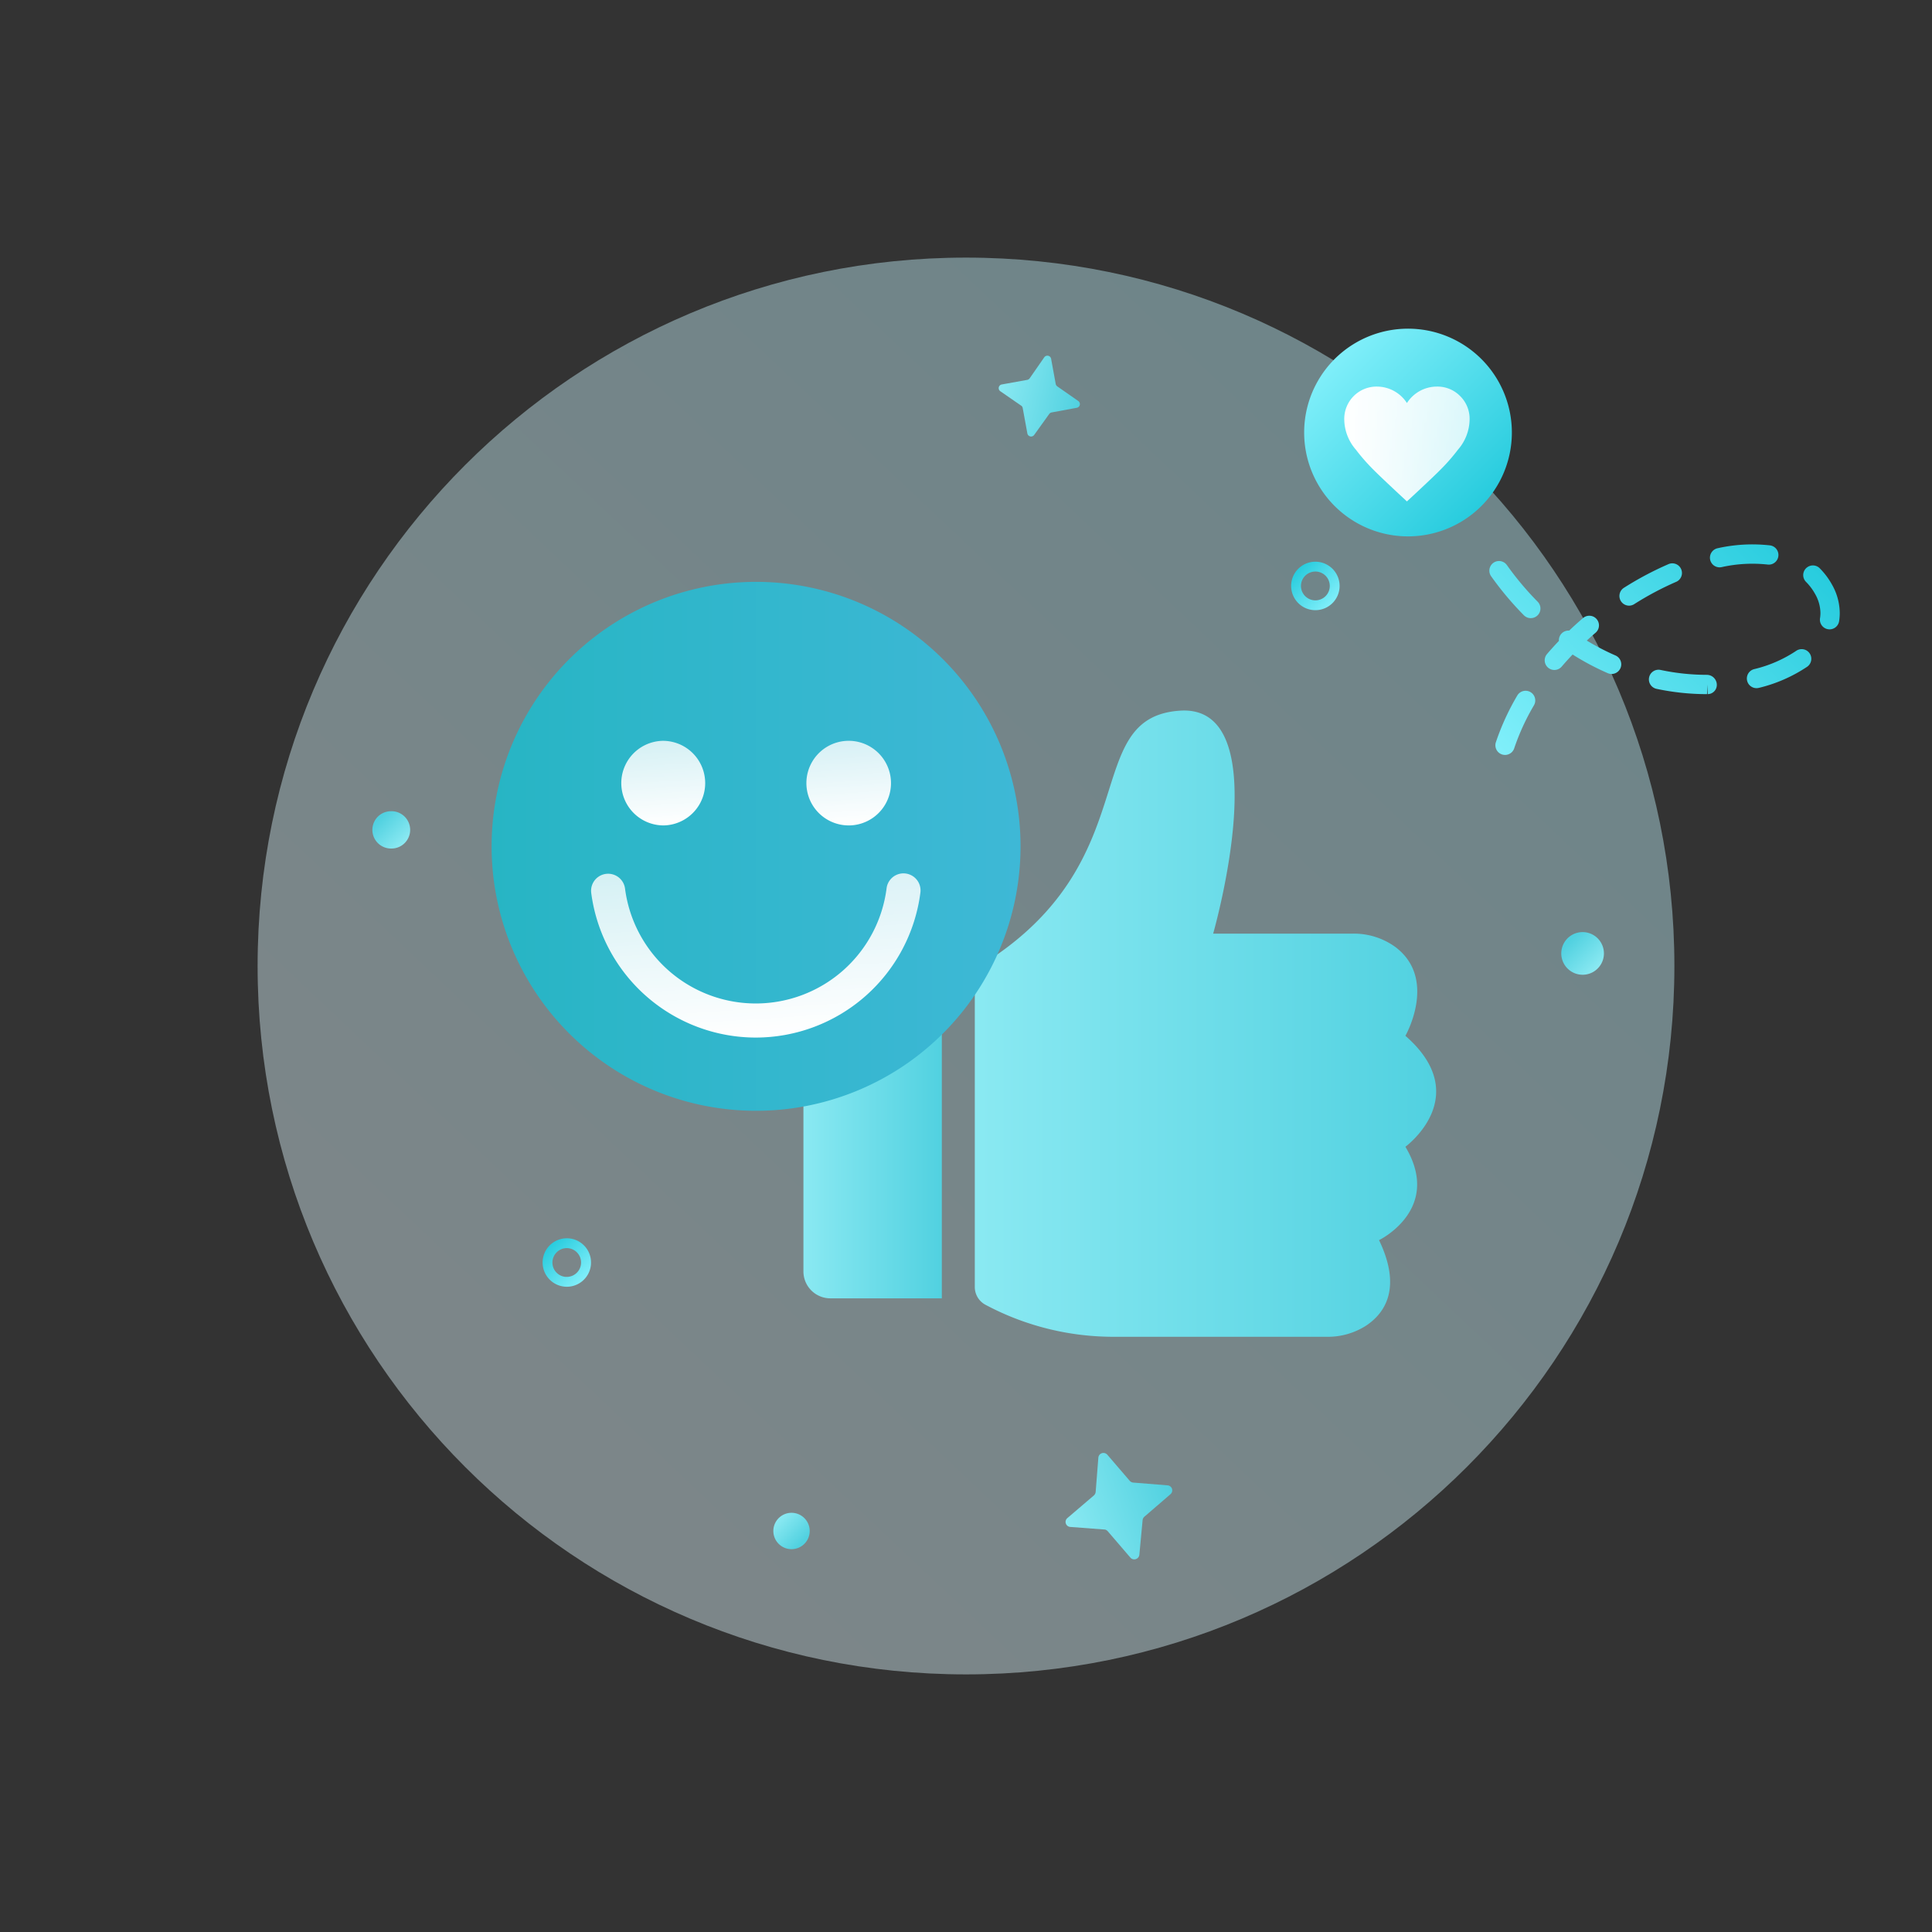
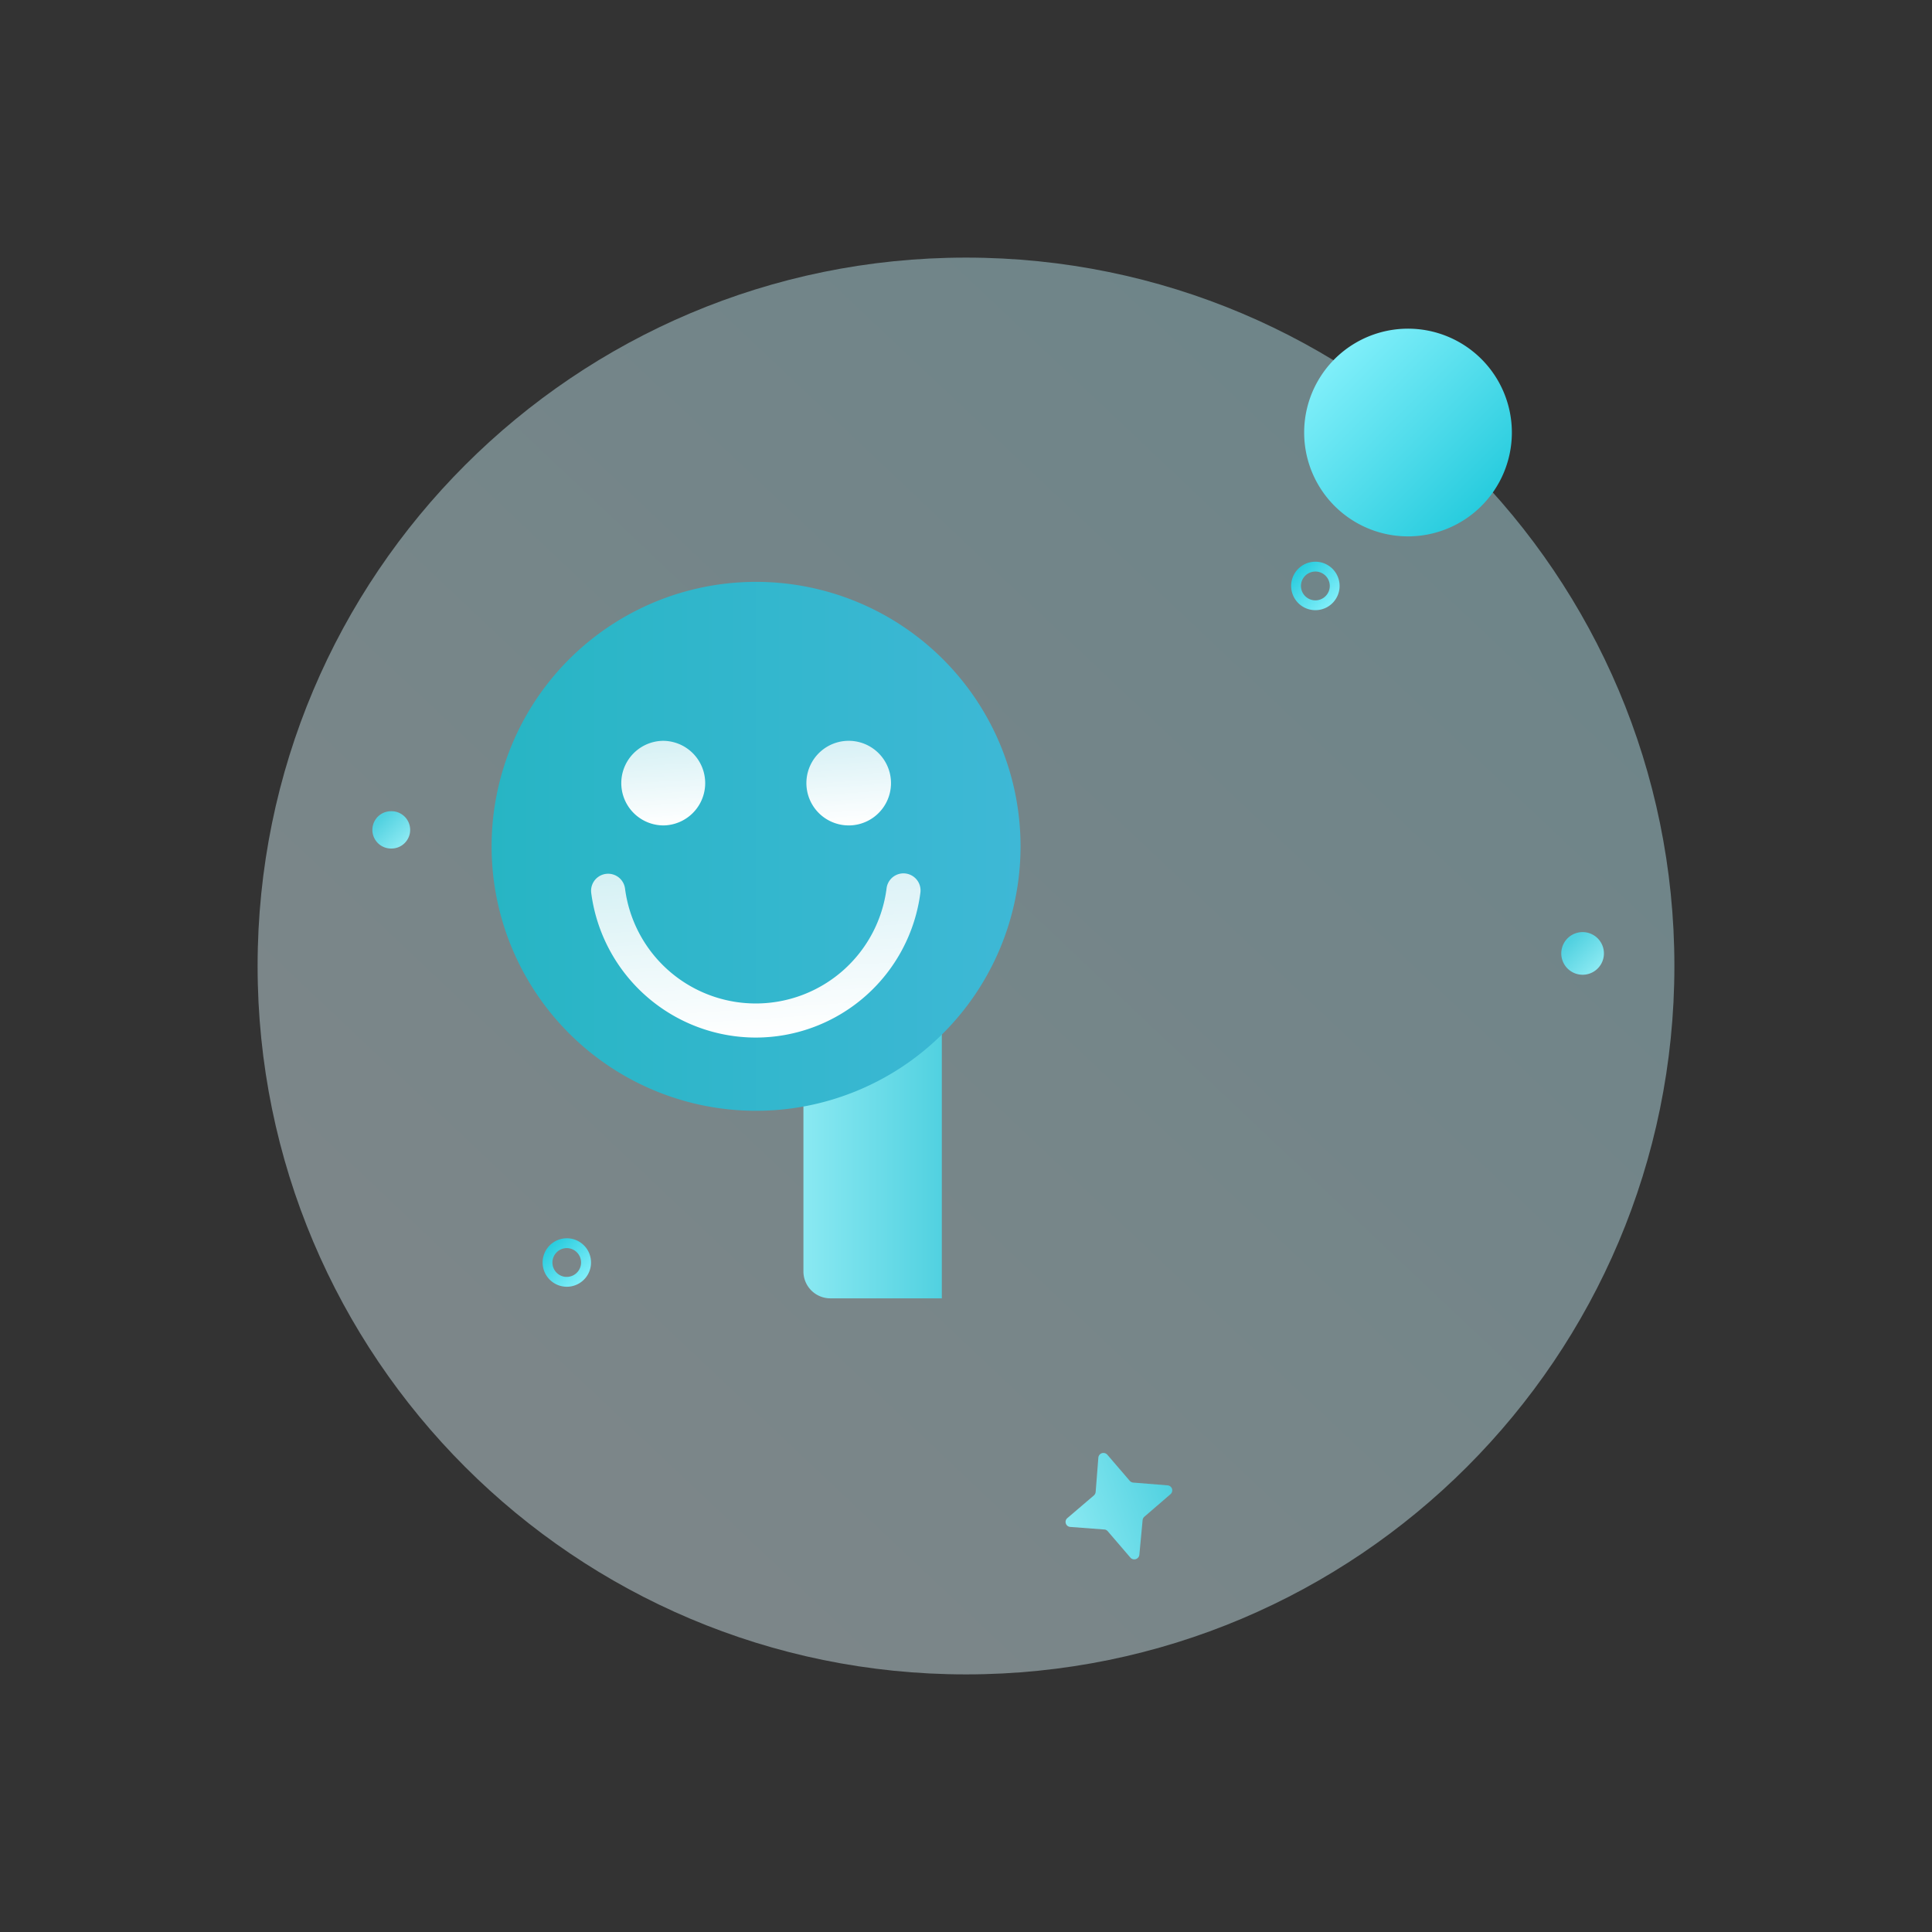
<svg xmlns="http://www.w3.org/2000/svg" width="170" height="170" fill="none">
  <rect width="100%" height="100%" fill="#333333" stroke="none" />
  <g clip-path="url(#a)">
    <path fill="url(#b)" d="M85 147.333c34.426 0 62.333-27.907 62.333-62.333S119.426 22.667 85 22.667 22.667 50.574 22.667 85 50.574 147.333 85 147.333" opacity=".42" />
    <path fill="url(#c)" d="M139.256 85.77a1.876 1.876 0 1 0 0-3.753 1.876 1.876 0 0 0 0 3.753" />
    <path fill="url(#d)" d="M34.408 74.663a1.642 1.642 0 1 0 0-3.283 1.642 1.642 0 0 0 0 3.284Z" />
-     <path fill="url(#e)" d="M69.647 136.314a1.6 1.6 0 1 0 .001-3.2 1.6 1.6 0 0 0 0 3.2Z" />
    <path fill="url(#f)" d="M115.742 53.69a2.13 2.13 0 0 1-1.969-1.316 2.13 2.13 0 0 1 1.553-2.907 2.132 2.132 0 1 1 .416 4.223m0-3.4a1.27 1.27 0 0 0-1.172.783 1.268 1.268 0 1 0 1.172-.783" />
    <path fill="url(#g)" d="M49.875 113.224a2.134 2.134 0 0 1-1.507-3.64 2.13 2.13 0 0 1 3.28.323 2.134 2.134 0 0 1-1.773 3.317m0-3.401a1.27 1.27 0 0 0-1.243 1.516 1.265 1.265 0 0 0 .996.996 1.267 1.267 0 1 0 .247-2.512" />
    <path fill="url(#h)" d="m99.712 130.454 3.024.244a.43.43 0 0 1 .241.093.44.44 0 0 1 .154.47.45.45 0 0 1-.14.218l-2.298 1.981a.46.46 0 0 0-.153.303l-.285 3.038a.453.453 0 0 1-.569.395.45.45 0 0 1-.22-.138l-1.974-2.3a.5.5 0 0 0-.254-.169l-3.06-.232a.441.441 0 0 1-.255-.781l2.333-1.993a.48.48 0 0 0 .153-.303l.237-3.022a.451.451 0 0 1 .788-.257l1.975 2.299a.46.46 0 0 0 .303.154" />
-     <path fill="url(#i)" d="m93.03 33.996 1.849 1.29a.33.33 0 0 1-.13.596l-2.215.41a.34.34 0 0 0-.212.136L91 38.27a.335.335 0 0 1-.601-.13l-.405-2.215a.36.36 0 0 0-.1-.204l-1.874-1.295a.33.33 0 0 1 .129-.597l2.242-.404a.36.36 0 0 0 .212-.137l1.284-1.849a.334.334 0 0 1 .602.13l.405 2.215a.34.34 0 0 0 .136.212" />
-     <path fill="url(#j)" d="M132.432 66.428a.85.85 0 0 1-.84-.722.85.85 0 0 1 .033-.397 21.6 21.6 0 0 1 1.883-4.108.847.847 0 0 1 1.164-.3.85.85 0 0 1 .301 1.163 20 20 0 0 0-1.735 3.782.85.85 0 0 1-.806.582m17.764-5.349a21.5 21.5 0 0 1-4.432-.466.85.85 0 0 1 .351-1.664c1.335.284 2.695.428 4.06.431a.885.885 0 0 1 .891.849.813.813 0 0 1-.807.85v-.85l-.056.85zm4.368-.527a.85.85 0 0 1-.209-1.675 11.4 11.4 0 0 0 3.689-1.604.849.849 0 0 1 1.323.846.85.85 0 0 1-.35.548 13.2 13.2 0 0 1-4.242 1.858 1 1 0 0 1-.211.027m-12.757-1.247a.9.9 0 0 1-.34-.072 23 23 0 0 1-3.09-1.64q-.498.52-.959 1.061a.85.85 0 0 1-1.293-1.105q.502-.586 1.045-1.154a.85.85 0 0 1 .906-.908q.59-.566 1.217-1.103a.86.86 0 0 1 .937-.114.85.85 0 0 1 .17 1.403 29 29 0 0 0-.776.692q1.217.74 2.522 1.31a.85.85 0 0 1 .493.953.854.854 0 0 1-.832.677m19.181-3.927a.85.85 0 0 1-.841-.981q.036-.228.037-.458a3.46 3.46 0 0 0-.472-1.677 4.8 4.8 0 0 0-.795-1.06.85.85 0 0 1-.184-.926.86.86 0 0 1 .786-.524.85.85 0 0 1 .601.25c.424.426.787.909 1.078 1.435.439.761.675 1.623.685 2.502q0 .36-.056.72a.85.85 0 0 1-.839.719m-26.294-.987a.85.85 0 0 1-.603-.251 27.6 27.6 0 0 1-2.882-3.432.85.85 0 0 1 1.385-.986 26 26 0 0 0 2.704 3.22.848.848 0 0 1-.604 1.448Zm8.648-1.098a.852.852 0 0 1-.456-1.568 28.5 28.5 0 0 1 3.959-2.1.85.85 0 0 1 .672 1.56 27 27 0 0 0-3.721 1.975.85.85 0 0 1-.454.133m7.969-3.372a.849.849 0 0 1-.685-1.352.85.85 0 0 1 .513-.33 14 14 0 0 1 4.606-.25.851.851 0 0 1 .112 1.666.9.9 0 0 1-.333.019 12.4 12.4 0 0 0-4.04.229 1 1 0 0 1-.173.018" />
    <path fill="url(#k)" d="M73.063 86.51h9.81v27.733h-9.81a2.37 2.37 0 0 1-2.368-2.368V88.879a2.37 2.37 0 0 1 2.368-2.369" />
-     <path fill="url(#l)" d="M85.774 86.243v27.009a1.77 1.77 0 0 0 .916 1.545 23.9 23.9 0 0 0 11.36 2.829h18.703a6.2 6.2 0 0 0 3.477-.997c1.621-1.09 3.144-3.28 1.114-7.508 0 0 5.606-2.707 2.32-8.216 0 0 6.089-4.447 0-9.763 0 0 2.867-5.017-.905-7.83a6.22 6.22 0 0 0-3.734-1.16h-12.277s5.787-20.175-2.899-19.62c-8.917.568-2.846 13.114-17.233 22.211a1.78 1.78 0 0 0-.842 1.5" />
    <path fill="url(#m)" d="M85.872 61.535a23.27 23.27 0 1 0-38.689 25.87 23.27 23.27 0 0 0 38.69-25.87Z" />
    <path fill="url(#n)" d="M58.329 72.63a3.722 3.722 0 1 0 0-7.444 3.722 3.722 0 0 0 0 7.443Z" />
    <path fill="url(#o)" d="M74.678 72.63a3.722 3.722 0 1 0 0-7.445 3.722 3.722 0 0 0 0 7.444Z" />
    <path fill="url(#p)" d="M66.503 91.297A14.62 14.62 0 0 1 52.02 78.552a1.5 1.5 0 0 1 2.976-.377 11.602 11.602 0 0 0 23.016-.012 1.498 1.498 0 0 1 2.23-1.116 1.5 1.5 0 0 1 .746 1.491 14.62 14.62 0 0 1-14.485 12.759" />
    <path fill="url(#q)" d="M123.798 47.196a9.138 9.138 0 1 0 0-18.275 9.138 9.138 0 0 0 0 18.275" />
-     <path fill="url(#r)" d="M128.478 34.849a2.8 2.8 0 0 0-2.06-.833 3.14 3.14 0 0 0-2.62 1.448 3.15 3.15 0 0 0-2.619-1.448 2.844 2.844 0 0 0-2.895 2.909 4.12 4.12 0 0 0 1.02 2.639 17 17 0 0 0 1.517 1.737c.677.692 2.977 2.82 2.977 2.82.001 0 2.272-2.099 2.978-2.82a17 17 0 0 0 1.517-1.738 4.13 4.13 0 0 0 1.02-2.638 2.8 2.8 0 0 0-.835-2.076" />
  </g>
  <defs>
    <linearGradient id="b" x1="47.424" x2="128.633" y1="124.802" y2="38.782" gradientUnits="userSpaceOnUse">
      <stop stop-color="#E0F8FF" />
      <stop offset="1" stop-color="#BFF5FF" />
    </linearGradient>
    <linearGradient id="c" x1="140.538" x2="138.138" y1="85.168" y2="82.782" gradientUnits="userSpaceOnUse">
      <stop stop-color="#8AE9F2" />
      <stop offset="1" stop-color="#51D1E0" />
    </linearGradient>
    <linearGradient id="d" x1="35.53" x2="33.43" y1="74.137" y2="72.049" gradientUnits="userSpaceOnUse">
      <stop stop-color="#8AE9F2" />
      <stop offset="1" stop-color="#51D1E0" />
    </linearGradient>
    <linearGradient id="e" x1="68.554" x2="70.601" y1="133.627" y2="135.662" gradientUnits="userSpaceOnUse">
      <stop stop-color="#8AE9F2" />
      <stop offset="1" stop-color="#51D1E0" />
    </linearGradient>
    <linearGradient id="f" x1="117.253" x2="114.231" y1="53.061" y2="50.056" gradientUnits="userSpaceOnUse">
      <stop stop-color="#80EFFA" />
      <stop offset="1" stop-color="#28CCDE" />
    </linearGradient>
    <linearGradient id="g" x1="51.386" x2="48.364" y1="112.594" y2="109.589" gradientUnits="userSpaceOnUse">
      <stop stop-color="#80EFFA" />
      <stop offset="1" stop-color="#28CCDE" />
    </linearGradient>
    <linearGradient id="h" x1="93.786" x2="103.089" y1="134.054" y2="131.015" gradientUnits="userSpaceOnUse">
      <stop stop-color="#8AE9F2" />
      <stop offset="1" stop-color="#51D1E0" />
    </linearGradient>
    <linearGradient id="i" x1="87.879" x2="94.984" y1="34.088" y2="35.625" gradientUnits="userSpaceOnUse">
      <stop stop-color="#8AE9F2" />
      <stop offset="1" stop-color="#51D1E0" />
    </linearGradient>
    <linearGradient id="j" x1="132.442" x2="154.757" y1="66.793" y2="44.606" gradientUnits="userSpaceOnUse">
      <stop stop-color="#80EFFA" />
      <stop offset="1" stop-color="#28CCDE" />
    </linearGradient>
    <linearGradient id="k" x1="70.695" x2="82.874" y1="100.377" y2="100.377" gradientUnits="userSpaceOnUse">
      <stop stop-color="#8AE9F2" />
      <stop offset="1" stop-color="#51D1E0" />
    </linearGradient>
    <linearGradient id="l" x1="85.774" x2="126.37" y1="90.073" y2="90.073" gradientUnits="userSpaceOnUse">
      <stop stop-color="#8AE9F2" />
      <stop offset="1" stop-color="#51D1E0" />
    </linearGradient>
    <linearGradient id="m" x1="43.208" x2="89.799" y1="74.479" y2="74.479" gradientUnits="userSpaceOnUse">
      <stop stop-color="#27B5C4" />
      <stop offset="1" stop-color="#3EB8D6" />
    </linearGradient>
    <linearGradient id="n" x1="58.572" x2="58.086" y1="72.622" y2="65.192" gradientUnits="userSpaceOnUse">
      <stop stop-color="#fff" />
      <stop offset="1" stop-color="#fff" stop-opacity=".8" />
    </linearGradient>
    <linearGradient id="o" x1="74.921" x2="74.435" y1="72.622" y2="65.192" gradientUnits="userSpaceOnUse">
      <stop stop-color="#fff" />
      <stop offset="1" stop-color="#fff" stop-opacity=".8" />
    </linearGradient>
    <linearGradient id="p" x1="67.348" x2="66.351" y1="91.273" y2="76.021" gradientUnits="userSpaceOnUse">
      <stop stop-color="#fff" />
      <stop offset="1" stop-color="#fff" stop-opacity=".8" />
    </linearGradient>
    <linearGradient id="q" x1="117.319" x2="130.278" y1="31.616" y2="44.501" gradientUnits="userSpaceOnUse">
      <stop stop-color="#80EFFA" />
      <stop offset="1" stop-color="#28CCDE" />
    </linearGradient>
    <linearGradient id="r" x1="118.284" x2="129.313" y1="39.069" y2="39.069" gradientUnits="userSpaceOnUse">
      <stop stop-color="#fff" />
      <stop offset="1" stop-color="#fff" stop-opacity=".8" />
    </linearGradient>
    <clipPath id="a">
      <path fill="#fff" d="M0 0h170v170H0z" />
    </clipPath>
  </defs>
</svg>